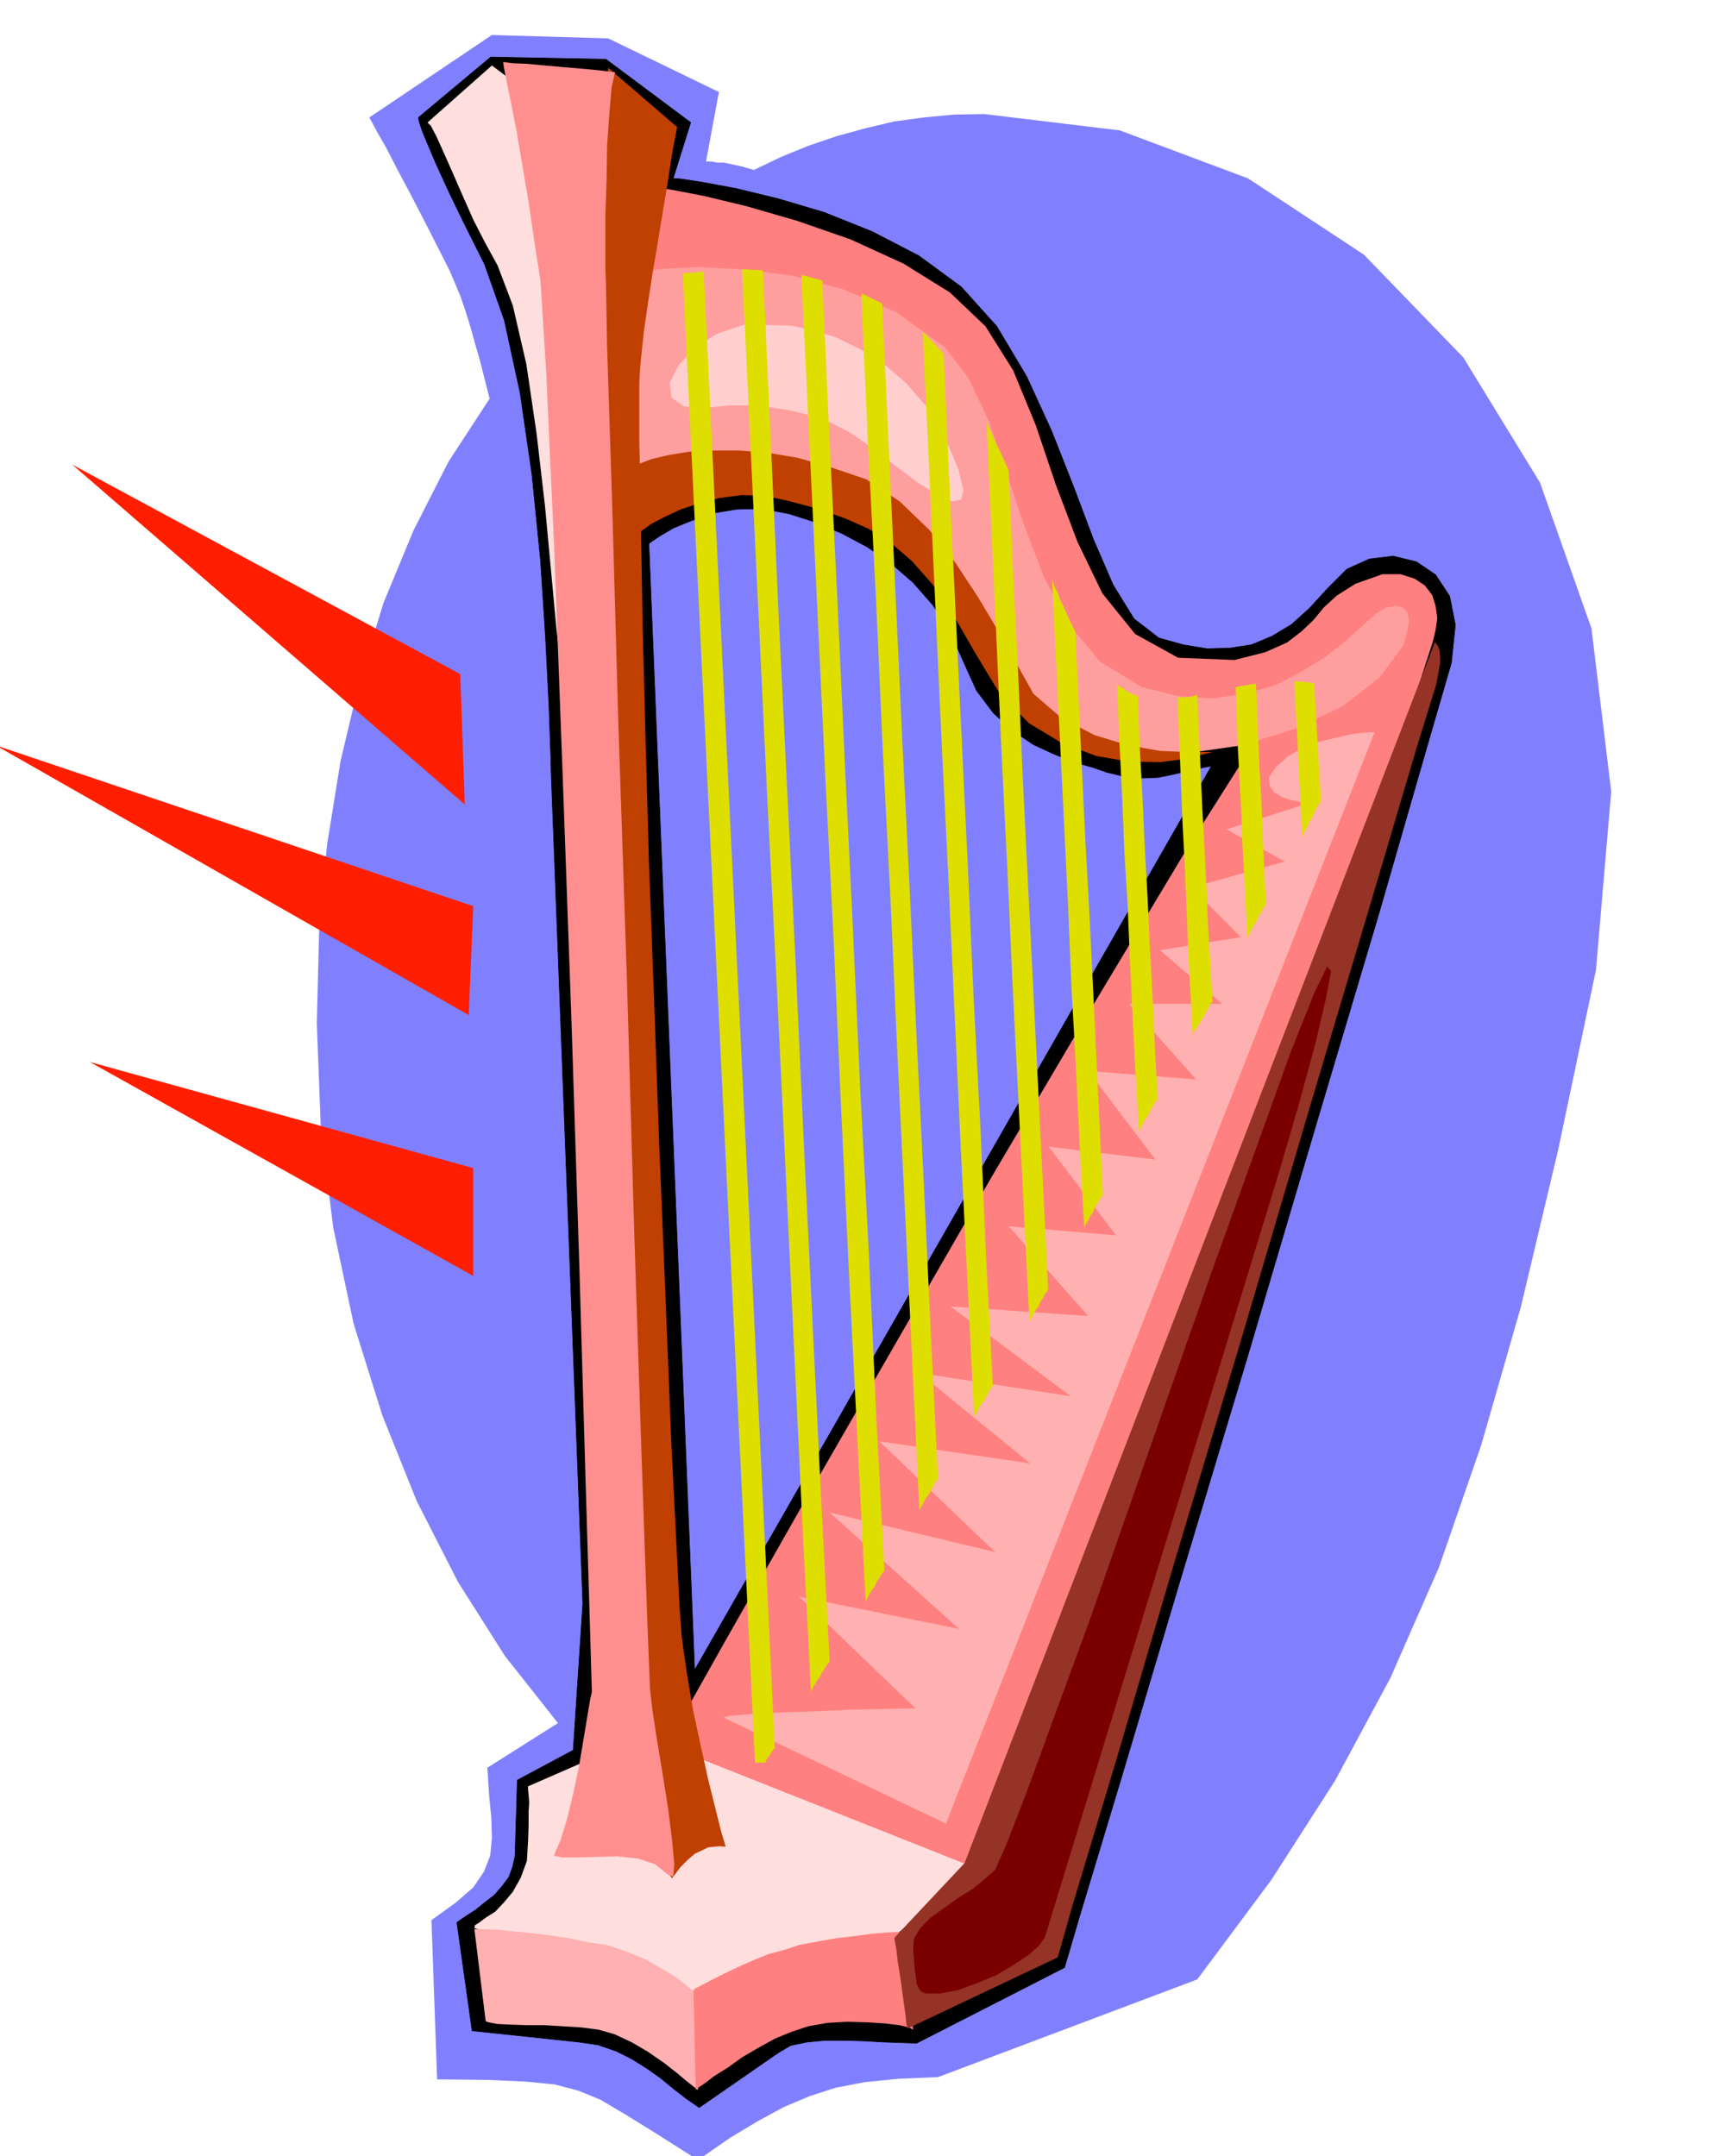
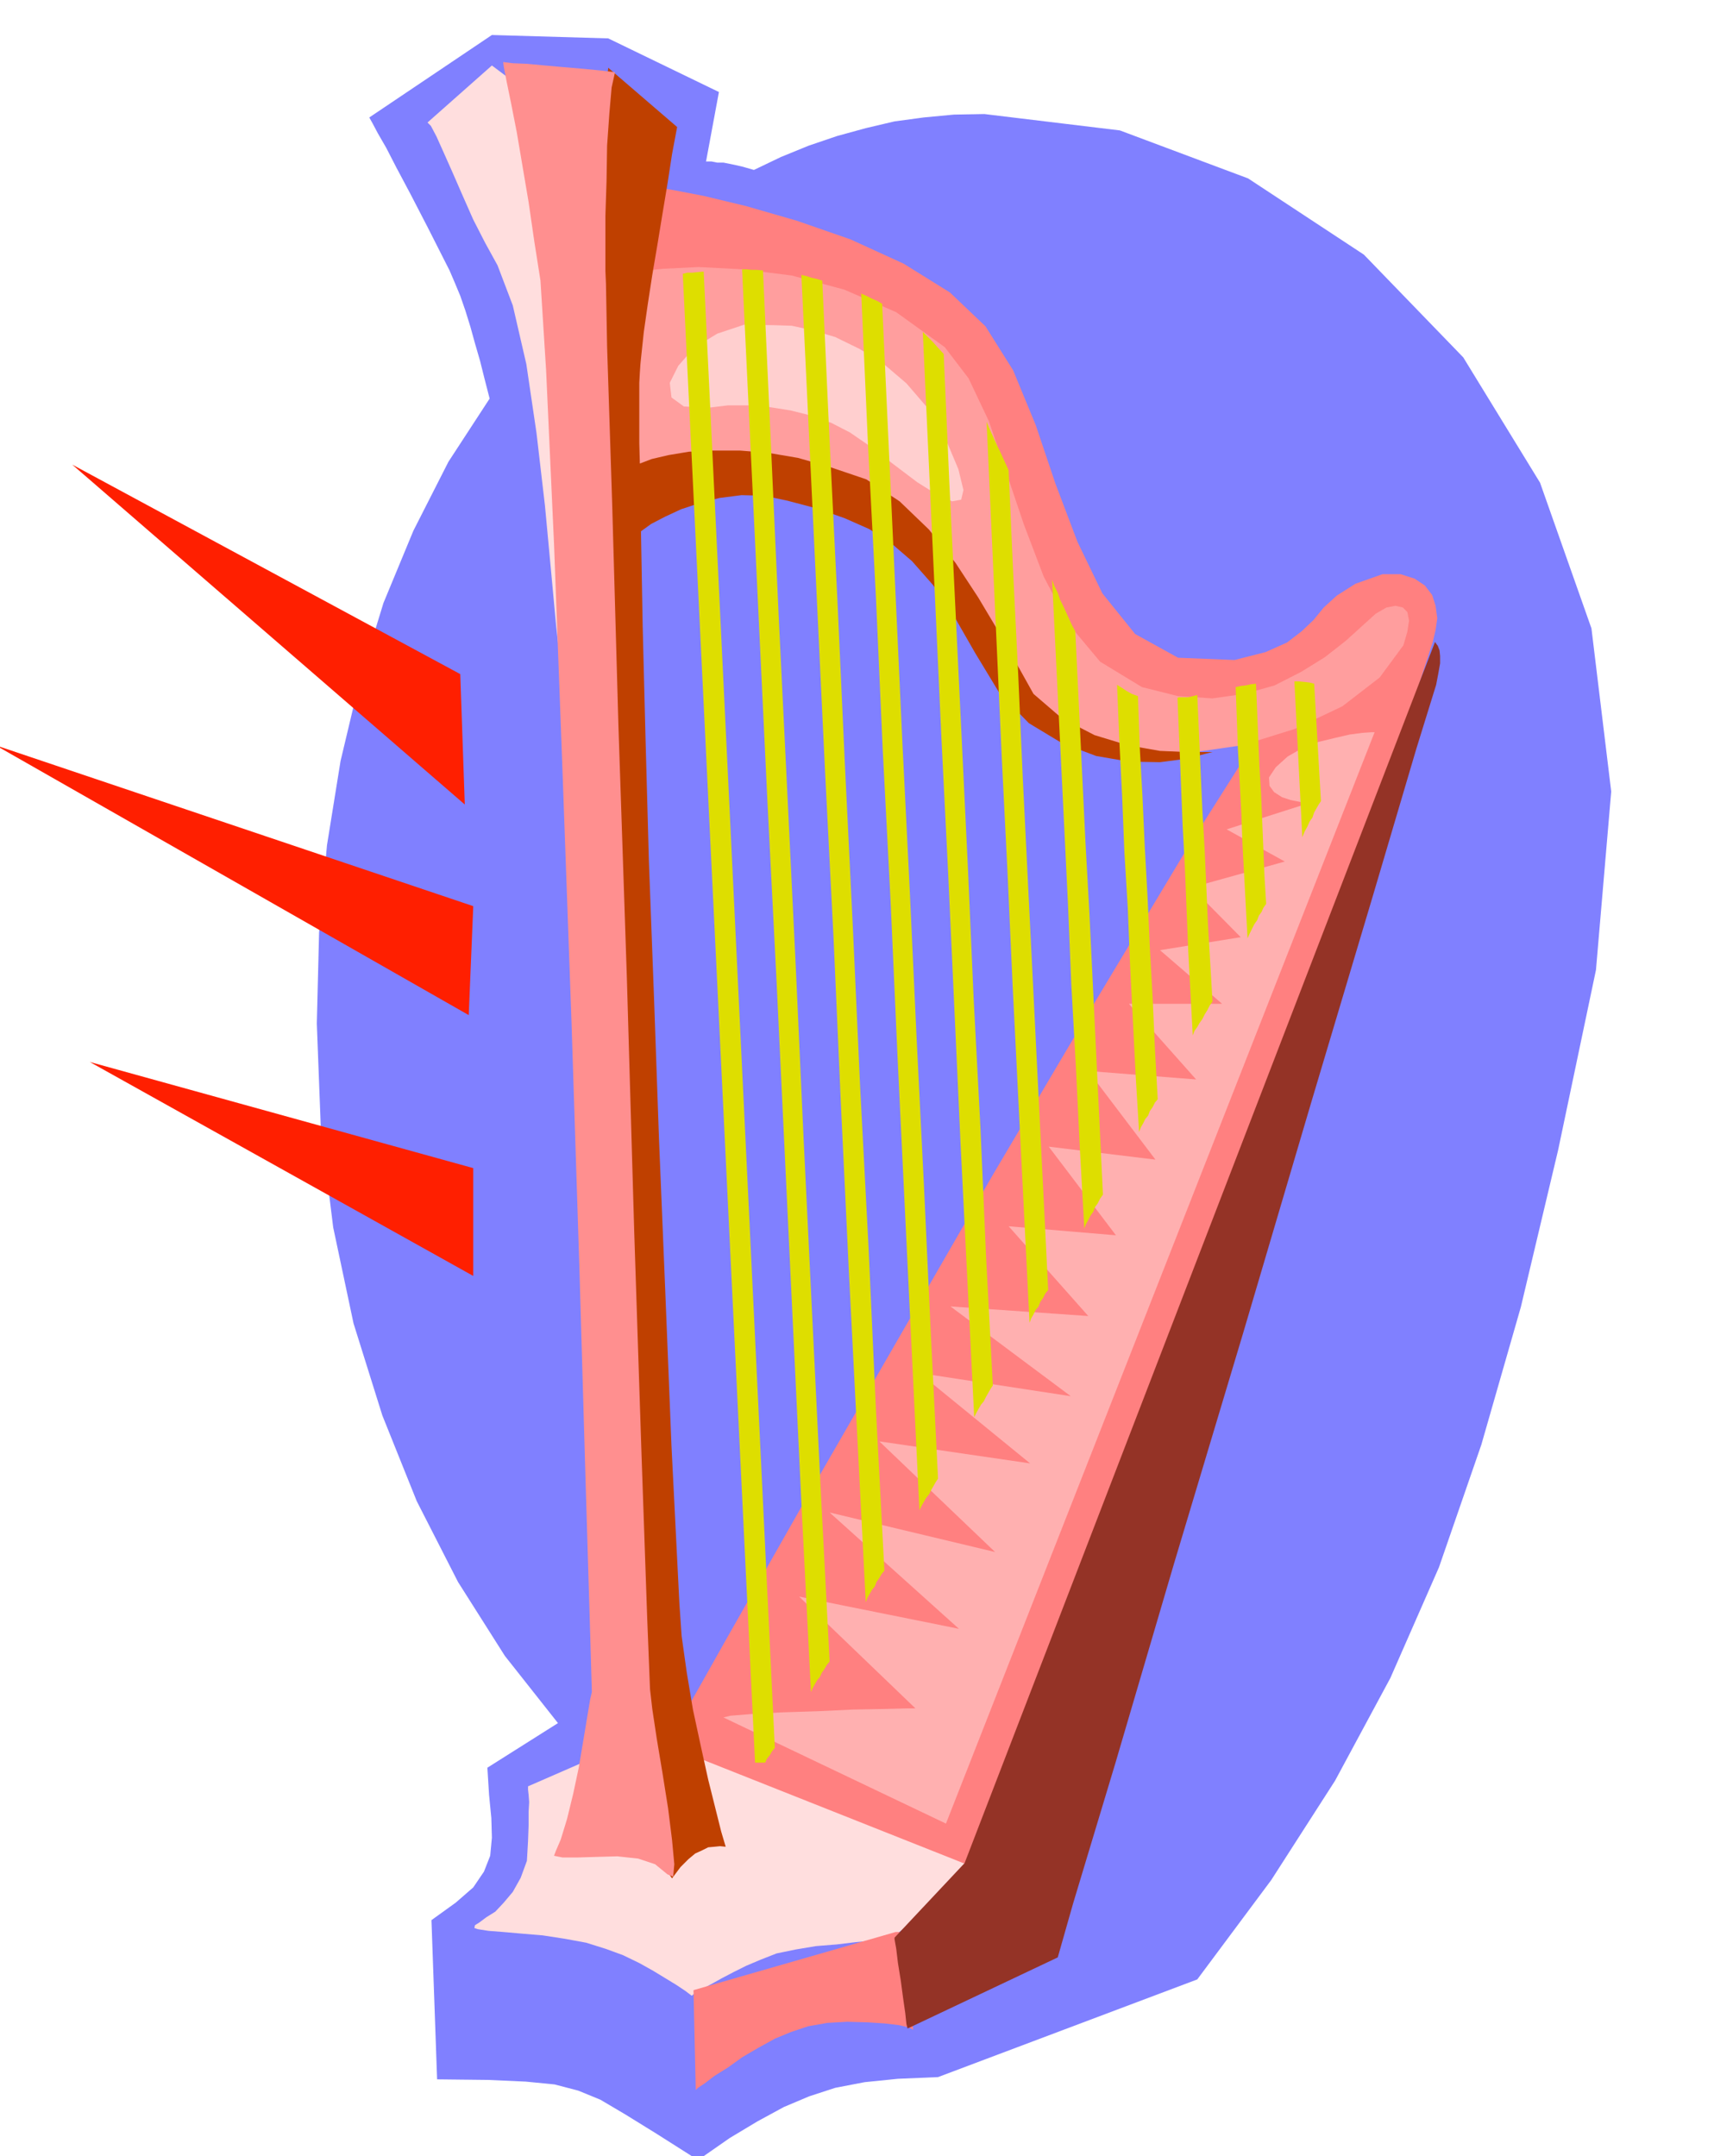
<svg xmlns="http://www.w3.org/2000/svg" width="490.455" height="617.03" fill-rule="evenodd" stroke-linecap="round" preserveAspectRatio="none" viewBox="0 0 3035 3819">
  <style>.pen1{stroke:none}.brush3{fill:#ff8080}.brush4{fill:#ffb0b0}.brush5{fill:#ffdede}</style>
  <path d="m1743 202 240 29 227 85 205 135 176 182 136 222 91 258 35 289-27 316-67 319-66 278-70 244-75 217-86 196-98 182-113 176-131 176-459 173-71 3-59 6-52 10-46 15-45 19-46 25-50 30-56 39-74-47-55-34-44-26-39-16-42-11-51-5-67-3-90-1-10-282 43-31 31-27 19-28 11-28 3-32-1-35-4-41-3-48 125-79-94-119-83-131-73-143-61-152-51-163-36-170-22-178-7-183 4-161 14-155 24-149 34-143 42-137 53-128 62-122 73-112-9-35-8-32-9-31-8-29-9-29-9-26-10-24-9-21-38-75-31-60-25-47-18-35-15-26-9-17-5-9-1-2L871 62l206 6 196 95-23 124v-1h10l10 2h11l15 3 18 4 21 6 48-23 49-20 50-17 51-14 51-12 52-7 53-5 54-1z" class="pen1" style="fill:#8080ff" />
-   <path d="m1238 3733-23-16-22-17-23-19-24-17-27-17-28-14-32-11-34-5-189-20-27-192 16-11 17-11 16-13 17-13 14-16 12-16 7-19 4-19 4-134 99-53 17-260-56-1470-1-37-3-84-6-119-9-139-15-150-21-145-28-129-35-99-37-74-28-58-21-46-14-33-10-24-5-15-2-8v-2l128-107 204 4 150 112-31 99 14 1 39 6 59 11 74 18 81 24 85 34 83 43 75 55 63 70 53 89 44 96 39 99 35 93 35 81 37 60 44 34 43 12 42 7 40-1 39-6 36-15 35-21 32-29 32-35 34-34 40-18 42-5 41 10 34 23 25 38 10 51-7 67-45 155-83 288-111 373-122 413-121 402-103 346-73 242-27 92-262 134-28-1-31-1-34-2-34-1h-35l-32 3-29 6-22 13-140 97zm-89-2770 81 1995 915-1601-28 5-24 6-22 5-20 4-22 1h-21l-23-4-25-6-26-9-32-9-35-14-37-17-37-25-34-31-30-40-23-51-24-54-30-46-35-40-38-33-43-30-45-24-47-20-47-15-48-9-45 1-42 7-37 13-32 13-24 14-15 10-5 4z" style="fill:#000;stroke:#000;stroke-width:1;stroke-linejoin:round" />
  <path d="m1161 3127 561 183 90-257 101-262 107-270 111-272 109-277 107-278 100-279 90-278 5-21 3-21-3-22-6-19-13-17-18-12-25-8h-32l-48 17-33 21-23 21-18 22-21 20-26 20-38 17-55 14-100-4-76-42-58-72-44-91-39-103-35-104-40-97-49-78-63-60-82-51-94-43-95-33-90-26-75-18-52-10-18-3-47 161 14 1 42 5 60 9 74 13 80 17 81 22 75 26 64 33 54 61 33 88 25 105 31 111 51 106 88 92 137 68 202 33-138 218-165 275-179 303-177 307-163 283-134 236-90 160-33 60z" class="pen1 brush3" />
  <path d="m1281 3042 394 188 759-1933h-6l-15 1-23 3-26 6-29 7-29 11-26 15-21 19-12 18 1 15 8 11 14 9 15 5 15 3 11 2 5 1-144 46 103 57-165 46 87 88-143 23 110 95h-165l119 134-191-15 119 157-189-23 119 157-190-16 141 159-244-17 213 159-268-41 196 160-267-39 205 196-293-70 229 206-283-57 206 198h-16l-39 1-55 1-63 3-64 2-54 3-37 3-12 3z" class="pen1 brush4" />
  <path d="m1139 3075-204 89v6l1 9 1 13-1 17v24l-1 28-2 35-11 30-14 25-16 19-15 16-16 10-12 9-8 5-1 5 6 2 19 3 26 2 34 3 36 3 39 6 38 7 35 11 30 11 29 14 25 14 23 14 18 11 15 10 8 6 4 3 2-2 7-4 11-7 15-8 18-10 21-11 22-11 26-11 28-11 34-7 36-6 37-3 33-4 31-3 23-4 15-5 157-114-602-239z" class="pen1 brush5" />
-   <path d="m840 3417 20 163 5 2 16 3 22 1 29 1h31l33 2 33 2 31 4 28 8 30 14 29 17 29 20 23 18 19 16 13 10 5 4-2-165-5-9-13-11-19-15-25-15-30-17-32-13-35-12-35-5-32-7-33-5-34-4-31-3-28-3-22-1h-20z" class="pen1 brush4" />
-   <path d="m1228 3525 4 177 4-4 12-8 17-13 24-15 25-18 29-17 29-16 29-12 30-10 34-6 35-2 36 1 31 2 25 3 17 4 8 4-24-173h-7l-16 1-25 2-30 4-34 4-34 6-32 6-27 9-27 7-27 11-27 12-25 12-22 11-17 9-12 6-3 3z" class="pen1 brush3" />
+   <path d="m1228 3525 4 177 4-4 12-8 17-13 24-15 25-18 29-17 29-16 29-12 30-10 34-6 35-2 36 1 31 2 25 3 17 4 8 4-24-173h-7z" class="pen1 brush3" />
  <path d="m757 217 114-101 28 21 29 98 27 151 25 185 18 193 11 183v147l-10 92-7-13-7-62-9-97-11-118-15-129-18-122-24-104-27-71-22-40-21-41-19-43-17-39-16-36-13-29-10-19-6-6z" class="pen1 brush5" />
  <path d="m1120 483 14-3 41-4 62-3 78 4 87 11 93 25 92 40 86 62 42 55 36 76 30 88 32 95 35 92 44 84 56 67 74 45 64 16 61 4 57-8 53-15 47-24 42-26 37-29 32-29 21-19 19-11 16-3 13 3 8 8 3 15-3 20-7 24-42 57-66 51-84 40-93 29-97 14-92 1-82-16-62-34-50-54-46-67-46-75-47-74-52-72-58-59-68-44-79-19-75-6-56-1-44 2-32 4-27 4-24 5-25 5-28 6 10-357z" class="pen1" style="fill:#ff9e9e" />
  <path d="m1077 120-2 18-3 55-4 85-3 112-4 134-2 153v168l4 178 6 229 9 241 9 246 11 247 9 241 10 230 10 214 10 192 5 97 7 90 8 80 8 70 7 55 8 41 5 24 5 7 15-20 14-14 12-10 13-6 10-5 11-1 10-1 10 1-8-27-10-40-13-52-13-59-14-65-11-66-9-64-4-58-14-279-11-274-11-267-9-255-9-240-6-219-5-197-3-168 18-13 25-13 28-13 33-11 35-9 39-5 40 1 42 9 53 14 48 17 43 19 40 26 36 31 37 42 36 53 39 68 43 71 52 53 58 35 61 23 58 10 55 1 46-6 35-9 12-3h-46l-47-2-57-10-59-18-58-30-50-43-29-52-32-57-37-62-40-61-47-59-52-50-59-39-65-22-56-16-53-9-50-4h-47l-43 2-36 6-30 7-21 8-1-36V678l1-18 1-15 1-10 5-47 7-49 8-52 9-53 9-55 9-54 8-52 9-48-122-105z" class="pen1" style="fill:#bf4000" />
  <path d="m891 110 1 8 5 26 8 39 10 51 10 59 11 65 10 69 11 70 10 159 14 307 15 402 16 446 14 437 11 379 8 266 3 104-3 13-5 30-7 42-8 48-10 47-11 45-11 36-9 21-3 8 15 3h27l34-1 36-1 37 4 30 10 22 18 10 4 2-22-4-43-7-56-10-63-10-60-8-53-4-35-5-126-10-288-13-397-13-449-15-448-11-391-9-279-2-111-1-23v-98l2-61 1-63 4-57 4-46 6-27-24-3-31-3-35-3-34-3-32-3-25-1-16-2h-1z" class="pen1" style="fill:#ff8f8f" />
  <path d="m1584 3432 124-132 833-2163 2 3 3 4 3 8 1 10v13l-3 17-4 21-35 113-78 264-108 362-121 410-122 407-104 354-75 249-27 95-266 126-2-8-2-19-4-28-4-30-5-31-3-25-3-17v-3z" class="pen1" style="fill:#943326" />
  <path d="m1256 722 33-4h37l36 3 38 6 36 9 36 13 33 17 32 22 46 35 41 31 35 22 27 12 16-3 4-17-9-37-24-57-31-52-37-43-41-35-42-26-43-21-40-12-37-8-30-1-54-1-48 16-41 25-28 32-15 30 3 26 22 16 45 2z" class="pen1" style="fill:#ffcfcf" />
-   <path d="m1617 3455 1 11 1 13 1 12 2 12 1 10 4 9 5 6 8 3h25l31-6 33-12 34-14 31-18 27-18 19-17 10-14 417-1363 34-117 28-103 19-81 9-48-7-8-22 45-42 105-64 178-78 217-76 217-73 208-67 192-61 166-49 134-36 93-20 45-18 16-22 18-26 16-25 18-24 17-18 19-11 18-1 21z" class="pen1" style="fill:#7a0000" />
  <path d="m1246 481 126 2615-5 6-4 7-5 6-3 7h-18L1209 485l8-2h9l9-1 11-1zm105-2 14 307 14 309 15 307 15 309 14 307 15 309 15 307 16 309-5 6-4 7-5 7-3 7-5 6-4 7-4 7-3 7-16-315-15-315-15-315-15-315-16-315-15-315-15-315-15-315h8l9 1h9l11 1zm105 18 13 285 14 285 13 286 14 286 13 285 15 286 13 286 15 286-5 6-4 7-5 7-3 8-5 6-4 7-4 7-3 8-15-294-15-294-14-294-13-294-15-294-14-294-14-294-14-293 9 2 9 3 9 2 10 3zm106 41 12 260 12 260 12 260 13 261 12 259 13 261 12 259 13 261-4 6-4 7-4 7-4 8-5 6-4 7-4 7-4 8-13-270-13-269-13-270-12-269-14-270-12-269-14-269-12-269 9 4 10 5 9 4 9 5zm109 89 10 228 11 228 11 228 11 229 10 228 12 228 10 229 12 229-4 6-4 7-4 7-4 8-5 6-4 7-4 7-4 8-12-241-12-240-11-240-11-240-12-241-11-240-11-240-11-240 9 9 9 9 9 10 10 11zm115 206 8 181 9 182 8 181 9 182 9 181 9 182 9 181 9 182-5 6-4 8-5 7-3 8-5 6-4 8-4 7-3 8-10-200-10-199-10-200-9-199-10-200-9-199-9-200-9-199 4 10 5 11 5 11 5 11 5 10 5 11 5 11 5 11zm118 285 6 124 6 125 6 124 7 126 6 124 6 125 6 125 6 125-5 7-4 8-5 7-3 8-5 7-4 8-4 7-3 8-8-144-7-144-8-144-6-144-7-144-7-143-7-143-7-143 4 11 6 12 4 12 6 12 5 11 5 11 5 11 6 11zm111 115 3 88 5 90 4 88 5 90 4 89 5 89 4 90 5 90-5 6-4 8-5 7-3 8-5 6-4 8-4 7-3 8-6-99-5-99-5-99-4-99-6-99-4-99-5-99-4-99 8 5 9 6 9 5 11 4zm105-2 3 67 3 69 3 67 4 69 3 67 3 68 4 68 4 68-5 7-4 8-5 8-4 8-5 7-4 7-5 7-3 8-4-75-4-75-3-75-3-74-4-75-3-75-3-75-3-74 3-1h16l8-2 8-2zm104-20 2 48 2 49 2 49 3 49 2 48 2 49 2 49 3 49-5 7-3 7-5 7-3 8-5 7-4 8-4 8-4 9-3-56-3-56-3-56-2-55-3-56-3-55-2-56-2-55 9-2 9-1 9-2 9-1zm103 0 12 208-4 6-4 7-4 7-3 9-5 7-4 9-5 9-4 10-14-276h9l10 1 8 1 8 2z" class="pen1" style="fill:#dede00" />
  <path d="M815 1194 128 823l695 602-8-231zm23 411L-8 1320l838 478 8-193zm0 464-679-188 679 379v-191z" class="pen1" style="fill:#ff1f00" />
</svg>